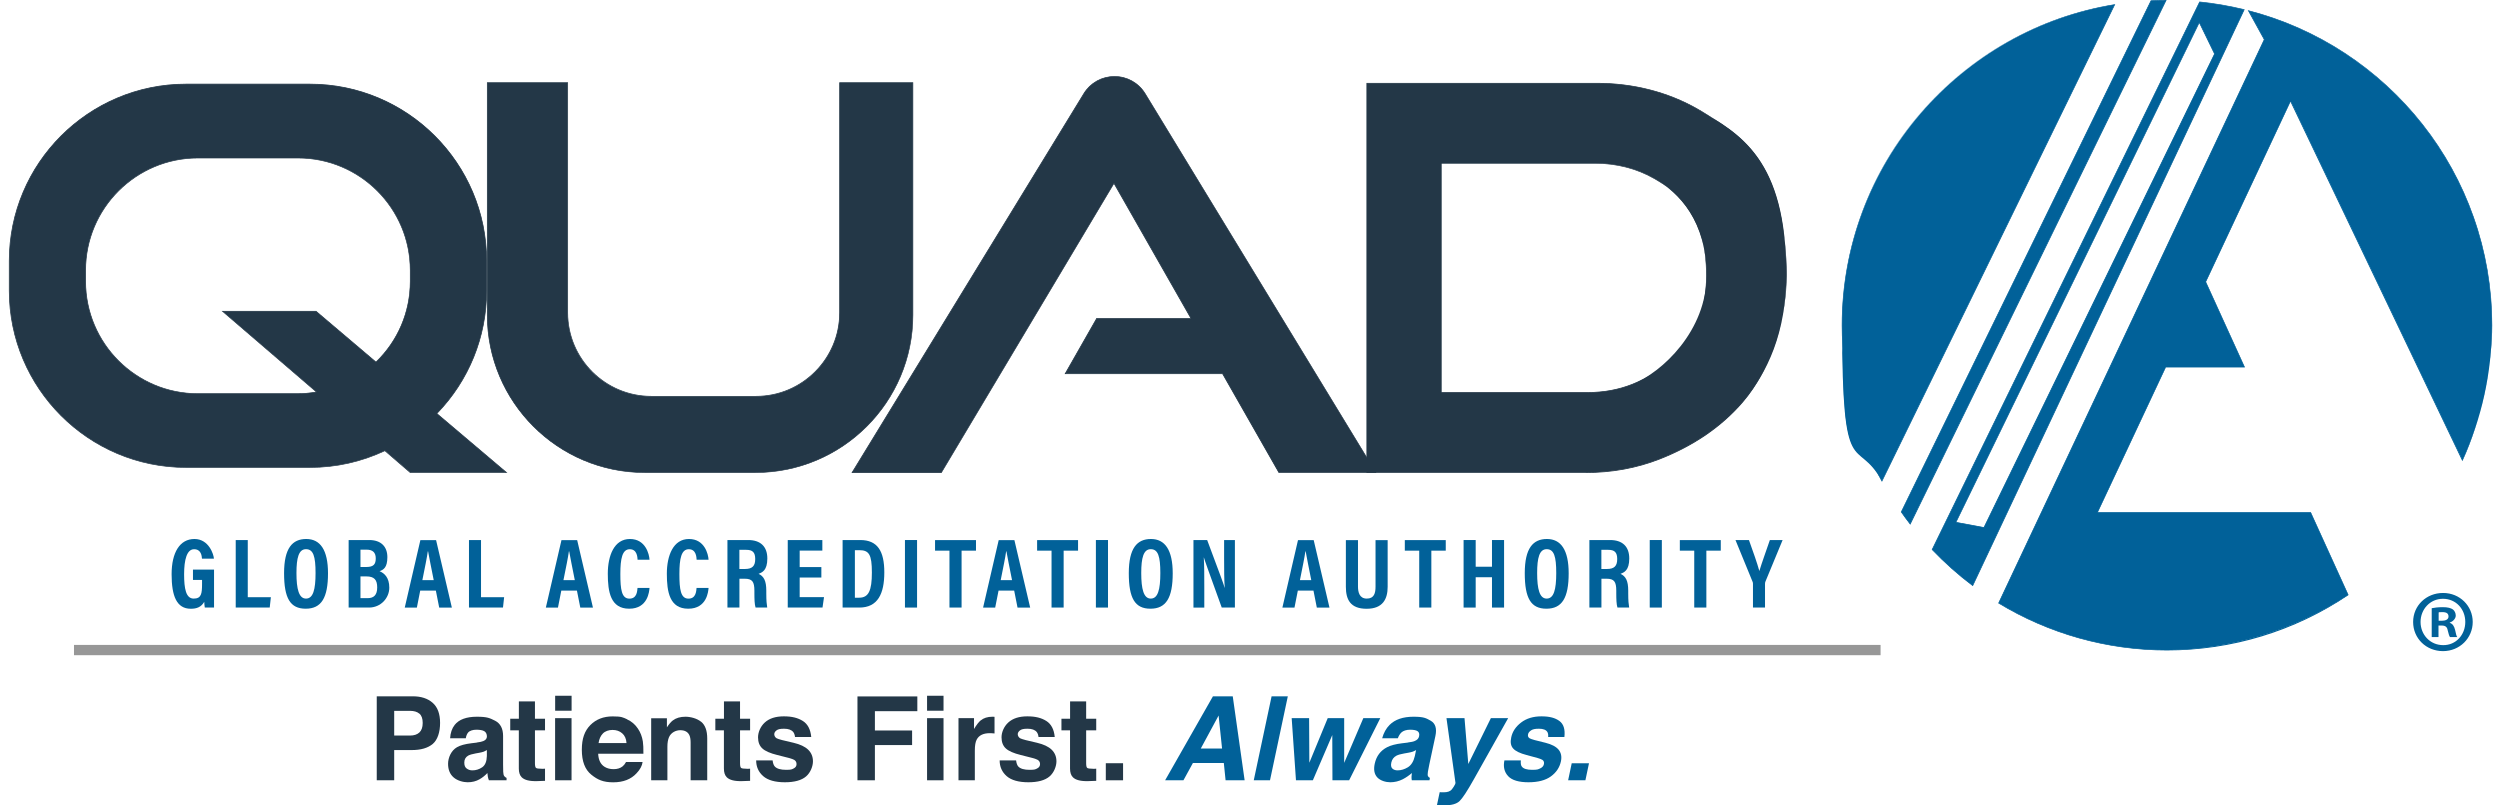
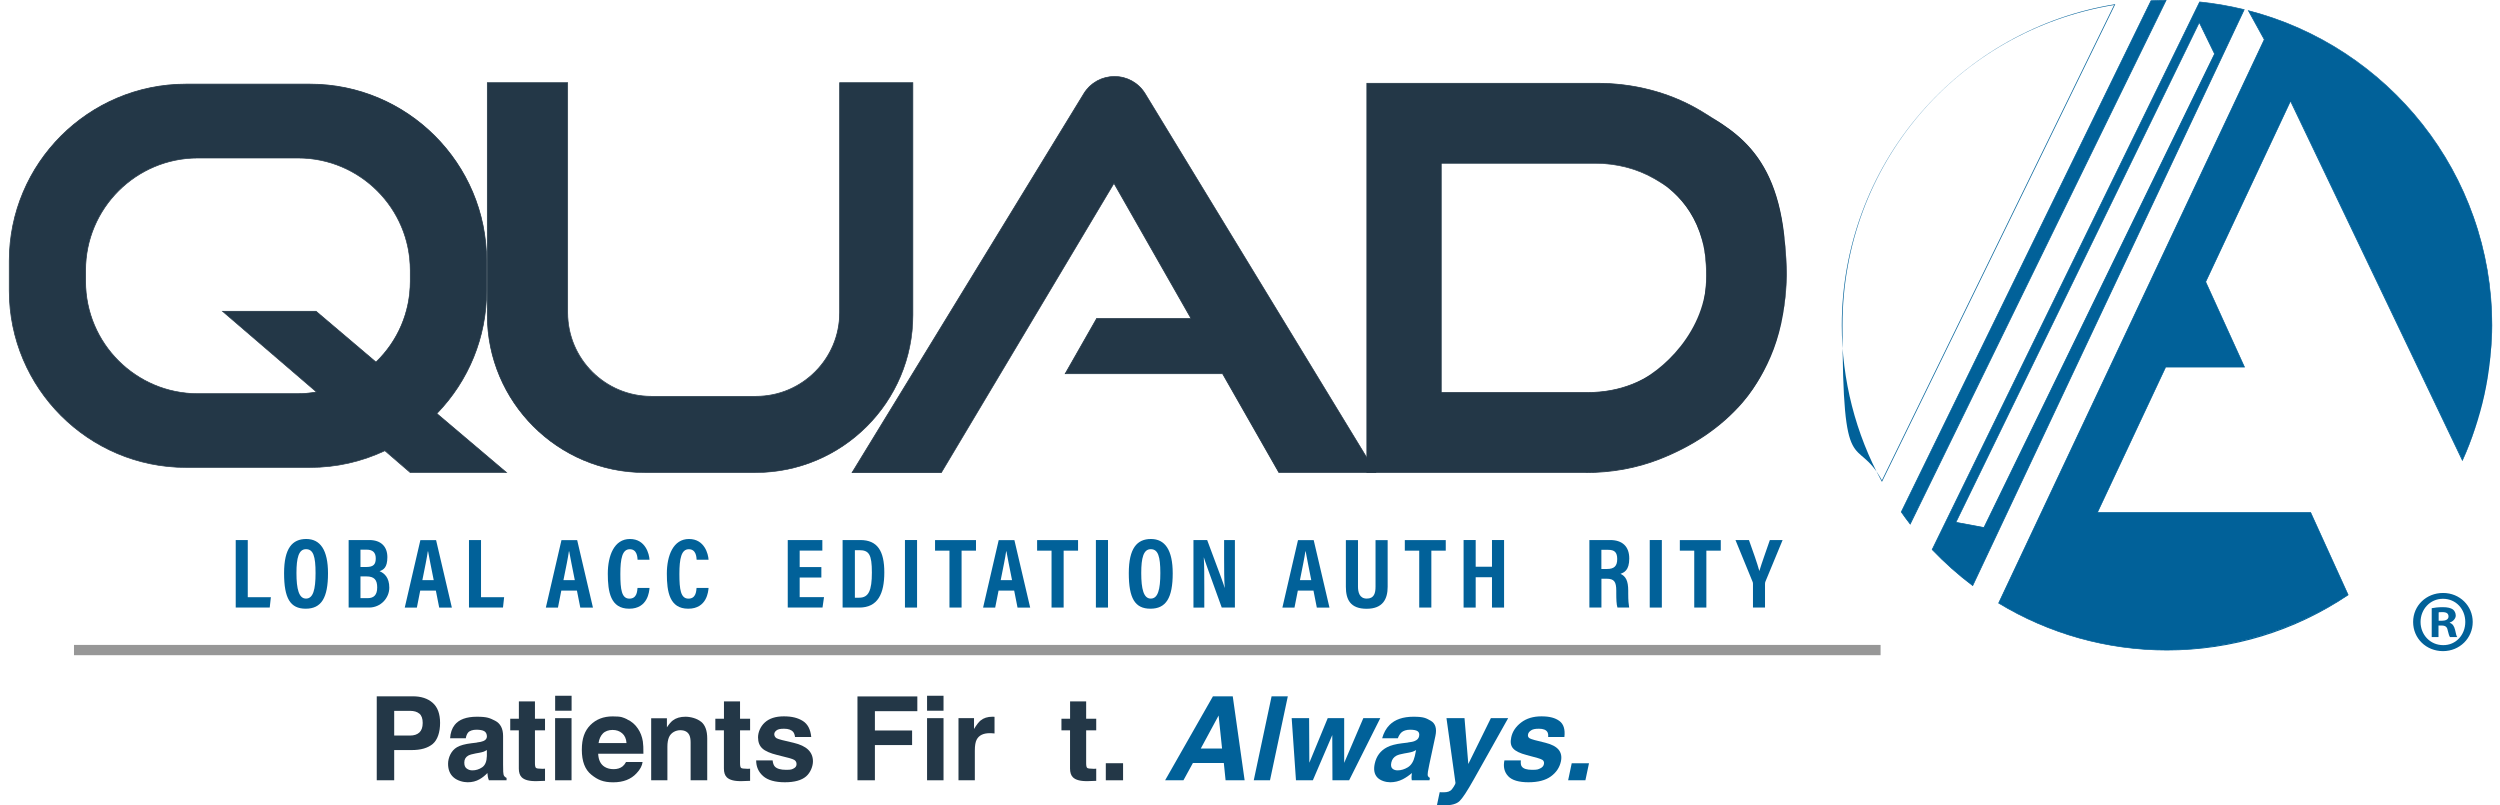
<svg xmlns="http://www.w3.org/2000/svg" width="149" height="48" viewBox="0 0 149 48" fill="none">
  <path d="M29.043 4.929H33.831V18.641C33.831 21.393 36.061 23.626 38.816 23.626H45.06C47.812 23.626 50.045 21.396 50.045 18.641V4.929H54.407V18.782C54.407 23.964 50.206 28.165 45.024 28.165H38.426C33.244 28.165 29.043 23.964 29.043 18.782V4.929Z" fill="#233747" />
  <path d="M45.024 28.181H38.426C33.241 28.181 29.023 23.964 29.023 18.779V4.906H33.854V18.638C33.854 21.376 36.081 23.6 38.816 23.6H45.06C47.795 23.6 50.022 21.373 50.022 18.638V4.906H54.427V18.779C54.427 23.964 50.209 28.181 45.024 28.181ZM29.066 4.949V18.782C29.066 23.944 33.267 28.145 38.429 28.145H45.028C50.19 28.145 54.391 23.944 54.391 18.782V4.949H50.068V18.638C50.068 21.396 47.822 23.642 45.064 23.642H38.819C36.061 23.642 33.815 21.396 33.815 18.638V4.949H29.066Z" fill="#233747" />
  <path d="M30.181 28.162L26.035 24.649C27.872 22.754 29.003 20.173 29.003 17.323V15.549C29.003 9.731 24.288 5.015 18.47 5.015H11.09C5.272 5.015 0.556 9.731 0.556 15.549V17.323C0.556 23.141 5.272 27.857 11.09 27.857H18.47C20.07 27.857 21.585 27.5 22.943 26.86L24.455 28.159H30.184L30.181 28.162ZM17.758 23.462H11.789C8.093 23.462 5.099 20.468 5.099 16.772V16.106C5.099 12.41 8.093 9.416 11.789 9.416H17.758C21.454 9.416 24.448 12.41 24.448 16.106V16.772C24.448 18.661 23.661 20.363 22.405 21.58L18.827 18.549H13.258L18.863 23.364C18.502 23.423 18.135 23.462 17.758 23.462Z" fill="#233747" />
  <path d="M30.237 28.182H24.438C24.438 28.178 22.936 26.886 22.936 26.886C21.529 27.545 20.024 27.88 18.466 27.88H11.087C5.266 27.88 0.53 23.144 0.53 17.323V15.549C0.53 9.727 5.266 4.992 11.087 4.992H18.466C24.288 4.992 29.023 9.727 29.023 15.549V17.323C29.023 20.068 27.974 22.669 26.065 24.646L30.237 28.178V28.182ZM24.458 28.142H30.125L26.003 24.653L26.019 24.636C27.928 22.665 28.981 20.068 28.981 17.326V15.552C28.981 9.754 24.265 5.038 18.466 5.038H11.087C5.289 5.038 0.573 9.754 0.573 15.552V17.326C0.573 23.125 5.289 27.841 11.087 27.841H18.466C20.024 27.841 21.526 27.506 22.933 26.847L22.946 26.84L22.956 26.85L24.461 28.142H24.458ZM17.758 23.482H11.789C8.09 23.482 5.079 20.471 5.079 16.772V16.106C5.079 12.407 8.09 9.396 11.789 9.396H17.758C21.457 9.396 24.468 12.407 24.468 16.106V16.772C24.468 18.605 23.74 20.317 22.418 21.596L22.405 21.609L22.392 21.596L18.82 18.573H13.314L18.909 23.38L18.866 23.387C18.466 23.453 18.102 23.485 17.758 23.485V23.482ZM11.792 9.436C8.113 9.436 5.122 12.427 5.122 16.106V16.772C5.122 20.452 8.113 23.443 11.792 23.443H17.761C18.092 23.443 18.437 23.413 18.82 23.351L13.206 18.53H18.843C18.843 18.533 22.408 21.554 22.408 21.554C23.714 20.284 24.432 18.589 24.432 16.772V16.106C24.432 12.427 21.441 9.436 17.761 9.436H11.792Z" fill="#233747" />
  <path d="M82.005 28.162L68.257 5.585C67.424 4.214 65.437 4.214 64.6 5.582L50.79 28.162H56.109L66.398 10.921L70.986 18.972H65.368L63.489 22.271H72.868L76.223 28.162H82.005Z" fill="#233747" />
  <path d="M82.041 28.181H76.21L76.203 28.172L72.852 22.294H63.449L63.465 22.265L65.351 18.956H70.946L66.391 10.963L56.116 28.185H50.747L50.767 28.152L64.577 5.572C64.974 4.923 65.663 4.539 66.424 4.539C67.185 4.539 67.873 4.929 68.27 5.578L82.038 28.185L82.041 28.181ZM76.236 28.142H81.969L68.241 5.598C67.854 4.962 67.175 4.581 66.43 4.578C65.686 4.578 65.01 4.959 64.62 5.592L50.829 28.139H56.103L66.401 10.878L66.417 10.908L71.025 18.992H65.384L63.528 22.249H72.885L72.891 22.258L76.243 28.135L76.236 28.142Z" fill="#233747" />
  <path d="M101.177 6.503C99.36 5.46 97.278 4.962 95.182 4.962H81.464V28.162H94.503C96.009 28.162 97.511 27.903 98.911 27.355C102.014 26.138 106.464 23.203 106.464 16.362C106.464 9.521 103.752 7.982 101.174 6.503H101.177ZM97.261 22.914C96.435 23.239 95.553 23.39 94.667 23.39H85.901V9.73H95.067C96.3 9.73 97.527 10.022 98.596 10.639C100.111 11.511 101.708 13.197 101.708 16.441C101.708 19.684 99.088 22.196 97.261 22.914Z" fill="#233747" />
  <path d="M94.503 28.181H81.444V4.942H95.186C97.353 4.942 99.429 5.477 101.19 6.487C102.712 7.359 103.929 8.514 104.808 9.911C105.923 11.685 106.49 13.856 106.49 16.362C106.49 18.867 105.608 21.967 103.873 23.983C102.617 25.44 100.954 26.581 98.924 27.378C97.553 27.916 96.068 28.188 94.507 28.188L94.503 28.181ZM81.483 28.142H94.503C96.058 28.142 97.54 27.87 98.905 27.335C101.722 26.23 106.448 23.337 106.448 16.362C106.448 9.386 103.578 7.904 101.171 6.523C99.416 5.516 97.35 4.985 95.189 4.985H81.49V28.145L81.483 28.142ZM94.664 23.413H85.878V9.714H95.064C96.343 9.714 97.567 10.029 98.603 10.623C100.029 11.439 101.728 13.115 101.728 16.444C101.728 19.773 101.21 19.746 100.184 20.937C99.442 21.796 98.462 22.468 97.268 22.937C96.461 23.256 95.586 23.413 94.664 23.413ZM85.921 23.37H94.664C95.579 23.37 96.448 23.209 97.252 22.895C99.275 22.101 101.686 20.34 101.686 16.441C101.686 12.541 99.997 11.469 98.583 10.655C97.553 10.065 96.337 9.75 95.064 9.75H85.917V23.367L85.921 23.37Z" fill="#233747" />
-   <path d="M126.034 0.272C116.825 1.765 109.79 9.75 109.79 19.383C109.79 29.015 110.649 25.912 112.161 28.67L126.034 0.272Z" fill="#016199" />
  <path d="M112.164 28.716L112.144 28.683C110.593 25.85 109.77 22.632 109.77 19.386C109.77 14.755 111.429 10.272 114.443 6.766C117.425 3.296 121.54 0.984 126.03 0.256L126.07 0.249L126.053 0.285L112.164 28.719V28.716ZM126.001 0.298C116.618 1.837 109.813 9.858 109.813 19.382C109.813 28.906 110.626 25.807 112.161 28.628L125.997 0.302L126.001 0.298Z" fill="#016199" />
  <path d="M113.846 31.232L129.093 0.02C128.795 0.02 128.496 0.029 128.198 0.043L113.315 30.513C113.486 30.756 113.663 30.999 113.846 31.235V31.232Z" fill="#016199" />
  <path d="M113.85 31.271L113.83 31.245C113.646 31.009 113.469 30.766 113.299 30.523L113.292 30.513L113.299 30.503L128.188 0.023H128.201C128.49 0.01 128.792 0 129.097 0H129.129L129.116 0.03L113.856 31.271H113.85ZM113.338 30.51C113.502 30.739 113.669 30.969 113.843 31.195L129.06 0.043C128.772 0.043 128.487 0.052 128.211 0.066L113.338 30.513V30.51Z" fill="#016199" />
  <path d="M136.522 6.018L146.764 27.434C147.889 24.981 148.518 22.255 148.518 19.382C148.518 10.364 142.353 2.788 134.006 0.633L134.954 2.355L119.12 35.944C122.046 37.722 125.483 38.745 129.156 38.745C132.829 38.745 136.869 37.532 139.955 35.456L137.722 30.546H125.014L129.08 21.878H133.777L131.464 16.798L136.522 6.021V6.018Z" fill="#016199" />
  <path d="M129.156 38.765C125.604 38.765 122.131 37.794 119.11 35.964L119.094 35.954L119.101 35.938L134.928 2.358L133.964 0.604L134.01 0.617C136.072 1.148 138.02 2.014 139.805 3.188C141.559 4.346 143.107 5.769 144.406 7.422C145.718 9.091 146.738 10.951 147.439 12.945C148.168 15.008 148.535 17.175 148.535 19.382C148.535 21.59 147.944 24.899 146.777 27.444L146.757 27.483L146.738 27.444L136.512 6.067L131.478 16.798L133.8 21.898H129.084L125.033 30.526H137.725L137.732 30.54L139.972 35.462L139.959 35.472C136.758 37.627 133.019 38.765 129.146 38.765H129.156ZM119.146 35.938C122.157 37.761 125.617 38.725 129.156 38.725C132.694 38.725 136.738 37.591 139.929 35.449L137.709 30.569H124.981L124.994 30.54L129.067 21.858H133.744L131.442 16.798V16.788C131.445 16.788 136.522 5.972 136.522 5.972L136.541 6.012L146.764 27.388C147.915 24.859 148.499 22.167 148.499 19.382C148.499 10.573 142.559 2.883 134.049 0.666L134.977 2.355V2.365C134.974 2.365 119.15 35.938 119.15 35.938H119.146Z" fill="#016199" />
  <path d="M133.754 0.574C132.888 0.364 132.002 0.207 131.097 0.118L115.155 32.754C115.899 33.534 116.706 34.256 117.572 34.902L133.754 0.574ZM131.077 1.338L131.989 3.211L118.244 31.442L116.575 31.127L131.081 1.335L131.077 1.338Z" fill="#016199" />
  <path d="M117.582 34.934L117.562 34.918C116.716 34.285 115.903 33.56 115.142 32.767L115.132 32.757L115.139 32.744L131.087 0.095H131.1C131.976 0.184 132.871 0.338 133.76 0.555L133.783 0.561L133.773 0.584L117.582 34.934ZM115.181 32.747C115.929 33.531 116.733 34.242 117.566 34.869L133.724 0.587C132.852 0.374 131.973 0.223 131.11 0.138L115.181 32.747ZM118.254 31.468H118.238L116.542 31.147L116.555 31.124L131.081 1.296L132.015 3.214V3.224C132.012 3.224 118.258 31.471 118.258 31.471L118.254 31.468ZM116.601 31.114L118.231 31.419L131.966 3.211L131.077 1.384L116.601 31.114Z" fill="#016199" />
  <path d="M112.082 38.437H4.41V39.05H112.082V38.437Z" fill="#979797" />
  <path d="M25.793 44.337C25.501 44.583 25.081 44.704 24.537 44.704H23.494V46.505H22.454V41.5H24.602C25.098 41.5 25.491 41.628 25.786 41.887C26.082 42.146 26.229 42.546 26.229 43.088C26.229 43.629 26.082 44.094 25.79 44.34L25.793 44.337ZM24.993 42.533C24.862 42.422 24.675 42.366 24.435 42.366H23.494V43.839H24.435C24.675 43.839 24.858 43.78 24.993 43.658C25.124 43.537 25.193 43.347 25.193 43.088C25.193 42.828 25.127 42.642 24.993 42.53V42.533Z" fill="#233747" />
  <path d="M28.423 44.252C28.604 44.229 28.731 44.203 28.81 44.166C28.948 44.108 29.02 44.016 29.02 43.891C29.02 43.766 28.968 43.635 28.859 43.576C28.751 43.517 28.597 43.491 28.39 43.491C28.184 43.491 27.994 43.547 27.898 43.661C27.829 43.747 27.784 43.858 27.761 44.002H26.826C26.846 43.678 26.937 43.412 27.098 43.206C27.354 42.881 27.797 42.717 28.423 42.717C29.049 42.717 29.191 42.799 29.509 42.956C29.823 43.117 29.984 43.422 29.984 43.865V45.564C29.984 45.682 29.984 45.823 29.991 45.993C29.997 46.121 30.017 46.206 30.05 46.252C30.083 46.298 30.128 46.334 30.191 46.364V46.505H29.138C29.108 46.429 29.089 46.361 29.076 46.295C29.066 46.229 29.056 46.154 29.049 46.072C28.915 46.216 28.761 46.341 28.584 46.443C28.374 46.564 28.138 46.623 27.872 46.623C27.607 46.623 27.256 46.528 27.036 46.334C26.816 46.144 26.705 45.872 26.705 45.521C26.705 45.17 26.882 44.737 27.236 44.534C27.429 44.422 27.715 44.344 28.092 44.298L28.423 44.258V44.252ZM29.013 44.704C28.951 44.744 28.889 44.773 28.826 44.8C28.764 44.822 28.676 44.845 28.567 44.865L28.348 44.904C28.141 44.941 27.994 44.986 27.902 45.036C27.751 45.124 27.672 45.262 27.672 45.446C27.672 45.629 27.718 45.731 27.813 45.803C27.908 45.875 28.02 45.914 28.154 45.914C28.364 45.914 28.561 45.852 28.738 45.731C28.915 45.609 29.007 45.386 29.017 45.062V44.701L29.013 44.704Z" fill="#233747" />
  <path d="M30.41 43.527V42.838H30.925V41.805H31.883V42.838H32.483V43.527H31.883V45.482C31.883 45.633 31.903 45.728 31.942 45.764C31.981 45.8 32.099 45.819 32.296 45.819C32.493 45.819 32.355 45.819 32.388 45.819C32.421 45.819 32.454 45.819 32.483 45.813V46.538L32.024 46.554C31.568 46.57 31.253 46.492 31.086 46.318C30.978 46.206 30.922 46.036 30.922 45.806V43.527H30.407H30.41Z" fill="#233747" />
  <path d="M34.067 42.359H33.087V41.467H34.067V42.359ZM33.084 42.802H34.064V46.505H33.084V42.802Z" fill="#233747" />
  <path d="M37.38 42.878C37.639 42.992 37.852 43.176 38.019 43.425C38.17 43.645 38.268 43.901 38.314 44.19C38.34 44.36 38.35 44.606 38.347 44.924H35.651C35.668 45.295 35.796 45.557 36.038 45.705C36.186 45.797 36.363 45.842 36.573 45.842C36.783 45.842 36.973 45.787 37.111 45.672C37.186 45.609 37.252 45.528 37.311 45.416H38.298C38.272 45.636 38.154 45.859 37.94 46.085C37.609 46.446 37.144 46.626 36.547 46.626C35.95 46.626 35.618 46.475 35.241 46.17C34.864 45.865 34.677 45.373 34.677 44.688C34.677 44.002 34.848 43.556 35.186 43.212C35.527 42.871 35.966 42.697 36.511 42.697C37.055 42.697 37.124 42.756 37.38 42.871V42.878ZM35.933 43.714C35.796 43.855 35.71 44.045 35.674 44.288H37.34C37.324 44.032 37.235 43.835 37.081 43.704C36.927 43.57 36.737 43.504 36.507 43.504C36.278 43.504 36.068 43.576 35.93 43.717L35.933 43.714Z" fill="#233747" />
  <path d="M41.787 43.015C42.03 43.215 42.151 43.547 42.151 44.012V46.505H41.161V44.255C41.161 44.062 41.135 43.911 41.082 43.806C40.987 43.615 40.807 43.52 40.544 43.52C40.282 43.52 39.993 43.658 39.872 43.937C39.81 44.084 39.777 44.271 39.777 44.501V46.505H38.81V42.809H39.748V43.35C39.872 43.16 39.99 43.022 40.098 42.94C40.295 42.789 40.548 42.717 40.853 42.717C41.158 42.717 41.545 42.819 41.787 43.019V43.015Z" fill="#233747" />
  <path d="M42.634 43.527V42.838H43.148V41.805H44.106V42.838H44.706V43.527H44.106V45.482C44.106 45.633 44.126 45.728 44.165 45.764C44.205 45.8 44.323 45.819 44.519 45.819C44.716 45.819 44.578 45.819 44.611 45.819C44.644 45.819 44.677 45.819 44.706 45.813V46.538L44.247 46.554C43.791 46.57 43.477 46.492 43.309 46.318C43.201 46.206 43.145 46.036 43.145 45.806V43.527H42.63H42.634Z" fill="#233747" />
  <path d="M46.048 45.321C46.067 45.492 46.113 45.616 46.182 45.688C46.303 45.816 46.527 45.882 46.851 45.882C47.176 45.882 47.196 45.852 47.307 45.797C47.419 45.741 47.474 45.655 47.474 45.541C47.474 45.426 47.428 45.35 47.34 45.291C47.251 45.232 46.91 45.137 46.327 44.999C45.907 44.895 45.608 44.767 45.438 44.609C45.267 44.455 45.179 44.232 45.179 43.944C45.179 43.655 45.313 43.307 45.582 43.061C45.851 42.815 46.228 42.694 46.717 42.694C47.205 42.694 47.556 42.786 47.848 42.969C48.14 43.153 48.307 43.471 48.35 43.924H47.383C47.369 43.799 47.333 43.701 47.278 43.629C47.169 43.498 46.989 43.432 46.733 43.432C46.477 43.432 46.372 43.465 46.281 43.53C46.192 43.596 46.146 43.675 46.146 43.76C46.146 43.845 46.195 43.95 46.29 44.002C46.386 44.055 46.723 44.144 47.3 44.271C47.688 44.363 47.976 44.498 48.166 44.681C48.357 44.868 48.452 45.098 48.452 45.377C48.452 45.655 48.314 46.042 48.042 46.275C47.77 46.508 47.346 46.623 46.776 46.623C46.205 46.623 45.762 46.502 45.484 46.256C45.205 46.01 45.067 45.698 45.067 45.318H46.048V45.321Z" fill="#233747" />
  <path d="M51.105 41.507H54.673V42.386H52.144V43.537H54.361V44.406H52.144V46.505H51.105V41.507Z" fill="#233747" />
  <path d="M56.234 42.359H55.253V41.467H56.234V42.359ZM55.253 42.802H56.234V46.505H55.253V42.802Z" fill="#233747" />
  <path d="M59.192 42.717C59.206 42.717 59.232 42.717 59.274 42.724V43.714C59.212 43.707 59.16 43.701 59.11 43.701C59.061 43.701 59.025 43.697 58.996 43.697C58.605 43.697 58.346 43.825 58.212 44.078C58.136 44.219 58.1 44.439 58.1 44.737V46.505H57.126V42.802H58.051V43.448C58.202 43.202 58.33 43.032 58.441 42.943C58.622 42.792 58.858 42.717 59.146 42.717C59.435 42.717 59.179 42.717 59.192 42.717Z" fill="#233747" />
-   <path d="M60.56 45.321C60.58 45.492 60.626 45.616 60.694 45.688C60.816 45.816 61.039 45.882 61.363 45.882C61.688 45.882 61.708 45.852 61.819 45.797C61.931 45.741 61.987 45.655 61.987 45.541C61.987 45.426 61.941 45.35 61.852 45.291C61.764 45.232 61.422 45.137 60.839 44.999C60.419 44.895 60.12 44.767 59.95 44.609C59.779 44.455 59.691 44.232 59.691 43.944C59.691 43.655 59.825 43.307 60.094 43.061C60.363 42.815 60.74 42.694 61.229 42.694C61.718 42.694 62.069 42.786 62.36 42.969C62.652 43.153 62.82 43.471 62.862 43.924H61.895C61.882 43.799 61.846 43.701 61.79 43.629C61.682 43.498 61.501 43.432 61.245 43.432C60.99 43.432 60.885 43.465 60.793 43.53C60.704 43.596 60.658 43.675 60.658 43.76C60.658 43.845 60.708 43.95 60.803 44.002C60.898 44.055 61.236 44.144 61.813 44.271C62.2 44.363 62.488 44.498 62.679 44.681C62.869 44.868 62.964 45.098 62.964 45.377C62.964 45.655 62.826 46.042 62.554 46.275C62.282 46.508 61.859 46.623 61.288 46.623C60.717 46.623 60.275 46.502 59.996 46.256C59.717 46.01 59.579 45.698 59.579 45.318H60.56V45.321Z" fill="#233747" />
  <path d="M63.262 43.527V42.838H63.777V41.805H64.735V42.838H65.335V43.527H64.735V45.482C64.735 45.633 64.754 45.728 64.794 45.764C64.833 45.8 64.951 45.819 65.148 45.819C65.345 45.819 65.207 45.819 65.24 45.819C65.273 45.819 65.305 45.819 65.335 45.813V46.538L64.876 46.554C64.42 46.57 64.105 46.492 63.938 46.318C63.83 46.206 63.774 46.036 63.774 45.806V43.527H63.259H63.262Z" fill="#233747" />
  <path d="M65.906 45.488H66.935V46.505H65.906V45.488Z" fill="#233747" />
  <path d="M72.291 41.5H73.472L74.18 46.505H73.045L72.94 45.475H71.097L70.533 46.505H69.441L72.291 41.5ZM71.566 44.613H72.835L72.629 42.645L71.566 44.613Z" fill="#016199" />
  <path d="M75.692 46.505H74.724L75.787 41.5H76.754L75.692 46.505Z" fill="#016199" />
  <path d="M79.132 42.802H80.113V45.468L81.254 42.802H82.264L80.408 46.505H79.414L79.404 43.809L78.246 46.505H77.24L76.984 42.802H78.023L78.037 45.459L79.132 42.802Z" fill="#016199" />
  <path d="M83.907 44.252C84.091 44.229 84.229 44.203 84.311 44.166C84.461 44.108 84.547 44.016 84.576 43.891C84.609 43.74 84.576 43.635 84.484 43.576C84.392 43.517 84.245 43.491 84.038 43.491C83.832 43.491 83.635 43.547 83.517 43.661C83.432 43.747 83.363 43.858 83.31 44.002H82.376C82.467 43.678 82.612 43.412 82.818 43.206C83.143 42.881 83.619 42.717 84.242 42.717C84.865 42.717 84.989 42.799 85.272 42.956C85.553 43.117 85.645 43.422 85.55 43.865L85.186 45.564C85.16 45.682 85.134 45.823 85.104 45.993C85.085 46.121 85.085 46.206 85.104 46.252C85.127 46.298 85.163 46.334 85.222 46.364L85.196 46.505H84.143C84.13 46.429 84.124 46.361 84.127 46.295C84.127 46.229 84.137 46.154 84.147 46.072C83.983 46.216 83.802 46.341 83.606 46.443C83.369 46.564 83.12 46.623 82.858 46.623C82.595 46.623 82.267 46.528 82.087 46.334C81.91 46.144 81.857 45.872 81.933 45.521C82.031 45.065 82.277 44.737 82.671 44.534C82.887 44.422 83.186 44.344 83.569 44.298L83.904 44.258L83.907 44.252ZM84.399 44.704C84.33 44.744 84.265 44.773 84.196 44.8C84.127 44.822 84.038 44.845 83.924 44.865L83.701 44.904C83.487 44.941 83.333 44.986 83.232 45.036C83.064 45.124 82.963 45.262 82.923 45.446C82.887 45.609 82.907 45.731 82.982 45.803C83.058 45.875 83.163 45.914 83.294 45.914C83.501 45.914 83.707 45.852 83.907 45.731C84.107 45.609 84.248 45.386 84.324 45.062L84.399 44.701V44.704Z" fill="#016199" />
  <path d="M85.806 47.213L85.927 47.22C86.019 47.223 86.111 47.22 86.2 47.21C86.288 47.2 86.367 47.174 86.433 47.131C86.498 47.092 86.567 47.013 86.642 46.889C86.718 46.767 86.751 46.692 86.747 46.666L86.21 42.802H87.285L87.511 45.534L88.856 42.802H89.886L87.843 46.443C87.449 47.144 87.164 47.581 86.987 47.748C86.81 47.915 86.508 48 86.078 48C85.649 48 85.924 48 85.872 48C85.819 48 85.744 47.994 85.642 47.987L85.806 47.213Z" fill="#016199" />
  <path d="M90.643 45.321C90.627 45.492 90.643 45.616 90.702 45.688C90.794 45.816 91.001 45.882 91.322 45.882C91.644 45.882 91.67 45.852 91.795 45.797C91.919 45.741 91.995 45.655 92.018 45.541C92.04 45.432 92.011 45.35 91.932 45.291C91.854 45.236 91.535 45.137 90.984 44.999C90.588 44.895 90.322 44.767 90.184 44.609C90.043 44.455 90.004 44.232 90.07 43.944C90.142 43.602 90.338 43.307 90.66 43.061C90.981 42.815 91.385 42.694 91.87 42.694C92.355 42.694 92.69 42.786 92.939 42.969C93.192 43.153 93.29 43.471 93.238 43.924H92.27C92.28 43.799 92.267 43.701 92.224 43.629C92.145 43.498 91.978 43.432 91.722 43.432C91.467 43.432 91.355 43.465 91.253 43.53C91.152 43.596 91.089 43.675 91.073 43.76C91.047 43.871 91.08 43.95 91.165 44.002C91.25 44.055 91.565 44.144 92.116 44.271C92.48 44.363 92.739 44.498 92.893 44.681C93.044 44.868 93.09 45.098 93.031 45.377C92.952 45.744 92.752 46.042 92.431 46.275C92.109 46.508 91.663 46.623 91.093 46.623C90.522 46.623 90.109 46.502 89.883 46.256C89.656 46.01 89.584 45.698 89.663 45.318H90.643V45.321Z" fill="#016199" />
  <path d="M93.674 45.492H94.704L94.49 46.505H93.461L93.674 45.492Z" fill="#016199" />
-   <path d="M12.753 36.21H12.206C12.189 36.089 12.176 35.997 12.173 35.869C11.992 36.187 11.714 36.282 11.373 36.282C10.533 36.282 10.228 35.535 10.228 34.226C10.228 32.918 10.723 32.124 11.589 32.124C12.455 32.124 12.74 33.059 12.75 33.298H12.038C12.025 33.137 11.992 32.734 11.566 32.734C11.14 32.734 10.973 33.354 10.973 34.223C10.973 35.092 11.084 35.676 11.543 35.676C12.002 35.676 12.042 35.384 12.042 34.79V34.564H11.501V33.947H12.757V36.207L12.753 36.21Z" fill="#016199" />
  <path d="M14.045 32.186H14.767V35.594H16.144L16.076 36.207H14.049V32.183L14.045 32.186Z" fill="#016199" />
  <path d="M19.549 34.167C19.549 35.64 19.148 36.279 18.22 36.279C17.292 36.279 16.931 35.65 16.931 34.161C16.931 32.672 17.423 32.124 18.253 32.124C19.083 32.124 19.549 32.773 19.549 34.167ZM17.669 34.154C17.669 35.108 17.814 35.676 18.237 35.676C18.66 35.676 18.807 35.151 18.807 34.154C18.807 33.157 18.673 32.731 18.237 32.731C17.8 32.731 17.669 33.255 17.669 34.151V34.154Z" fill="#016199" />
  <path d="M20.779 32.186H22.005C22.704 32.186 23.087 32.573 23.087 33.206C23.087 33.839 22.845 33.961 22.622 34.043C22.907 34.161 23.202 34.42 23.202 35.026C23.202 35.633 22.704 36.211 21.989 36.211H20.779V32.186ZM21.831 33.793C22.277 33.793 22.395 33.62 22.395 33.275C22.395 32.931 22.212 32.76 21.858 32.76H21.484V33.793H21.831ZM21.484 35.65H21.913C22.274 35.65 22.481 35.466 22.481 35.013C22.481 34.561 22.31 34.354 21.835 34.354H21.484V35.65Z" fill="#016199" />
  <path d="M25.045 35.2L24.845 36.214H24.123L25.055 32.19H25.99L26.931 36.214H26.177L25.977 35.2H25.045ZM25.849 34.574C25.698 33.803 25.58 33.242 25.514 32.859H25.498C25.448 33.229 25.321 33.833 25.173 34.574H25.849Z" fill="#016199" />
  <path d="M27.948 32.186H28.669V35.594H30.046L29.978 36.207H27.951V32.183L27.948 32.186Z" fill="#016199" />
  <path d="M33.454 35.2L33.254 36.214H32.532L33.464 32.19H34.399L35.34 36.214H34.586L34.385 35.2H33.454ZM34.258 34.574C34.107 33.803 33.989 33.242 33.923 32.859H33.907C33.857 33.229 33.73 33.833 33.582 34.574H34.258Z" fill="#016199" />
  <path d="M38.711 35.04C38.695 35.243 38.616 36.279 37.501 36.279C36.386 36.279 36.225 35.272 36.225 34.193C36.225 33.114 36.606 32.124 37.544 32.124C38.482 32.124 38.695 33.039 38.711 33.36H38C37.99 33.223 37.98 32.734 37.534 32.734C37.088 32.734 36.973 33.288 36.973 34.21C36.973 35.131 37.048 35.679 37.514 35.679C37.98 35.679 37.977 35.194 37.996 35.04H38.715H38.711Z" fill="#016199" />
  <path d="M42.23 35.04C42.214 35.243 42.135 36.279 41.02 36.279C39.905 36.279 39.744 35.272 39.744 34.193C39.744 33.114 40.125 32.124 41.063 32.124C42.001 32.124 42.214 33.039 42.23 33.36H41.519C41.509 33.223 41.499 32.734 41.053 32.734C40.607 32.734 40.492 33.288 40.492 34.21C40.492 35.131 40.568 35.679 41.033 35.679C41.499 35.679 41.496 35.194 41.515 35.04H42.234H42.23Z" fill="#016199" />
-   <path d="M44.07 34.495V36.211H43.355V32.186H44.588C45.32 32.186 45.733 32.567 45.733 33.285C45.733 34.003 45.421 34.118 45.212 34.2C45.523 34.348 45.671 34.61 45.671 35.204V35.364C45.671 35.82 45.694 35.991 45.726 36.207H45.031C44.972 36.023 44.962 35.705 44.962 35.358V35.21C44.962 34.672 44.838 34.492 44.385 34.492H44.077L44.07 34.495ZM44.07 33.911H44.408C44.844 33.911 45.011 33.724 45.011 33.318C45.011 32.911 44.847 32.77 44.477 32.77H44.067V33.911H44.07Z" fill="#016199" />
  <path d="M48.953 34.423H47.661V35.591H49.111L49.022 36.211H46.95V32.186H49.012V32.816H47.661V33.797H48.953V34.423Z" fill="#016199" />
  <path d="M50.219 32.186H51.269C52.305 32.186 52.705 32.849 52.705 34.115C52.705 35.381 52.322 36.211 51.213 36.211H50.219V32.186ZM50.947 35.623H51.206C51.77 35.623 51.964 35.2 51.964 34.121C51.964 33.042 51.79 32.79 51.213 32.79H50.951V35.627L50.947 35.623Z" fill="#016199" />
  <path d="M54.657 32.186V36.211H53.935V32.186H54.657Z" fill="#016199" />
  <path d="M56.588 32.819H55.729V32.19H58.169V32.819H57.31V36.21H56.588V32.819Z" fill="#016199" />
  <path d="M59.514 35.2L59.313 36.214H58.592L59.523 32.19H60.458L61.399 36.214H60.645L60.445 35.2H59.514ZM60.317 34.574C60.166 33.803 60.048 33.242 59.983 32.859H59.966C59.917 33.229 59.789 33.833 59.642 34.574H60.317Z" fill="#016199" />
  <path d="M62.672 32.819H61.812V32.19H64.252V32.819H63.393V36.21H62.672V32.819Z" fill="#016199" />
  <path d="M66.037 32.186V36.211H65.315V32.186H66.037Z" fill="#016199" />
  <path d="M69.894 34.167C69.894 35.64 69.493 36.279 68.565 36.279C67.637 36.279 67.276 35.65 67.276 34.161C67.276 32.672 67.768 32.124 68.598 32.124C69.428 32.124 69.894 32.773 69.894 34.167ZM68.018 34.154C68.018 35.108 68.162 35.676 68.585 35.676C69.008 35.676 69.156 35.151 69.156 34.154C69.156 33.157 69.021 32.731 68.585 32.731C68.149 32.731 68.018 33.255 68.018 34.151V34.154Z" fill="#016199" />
  <path d="M71.13 36.211V32.186H71.947C72.78 34.41 72.937 34.833 72.986 35.03H72.993C72.96 34.548 72.957 33.954 72.957 33.295V32.186H73.6V36.211H72.816C71.956 33.839 71.806 33.413 71.753 33.229H71.746C71.776 33.724 71.776 34.318 71.776 35.04V36.214H71.127L71.13 36.211Z" fill="#016199" />
  <path d="M77.351 35.2L77.151 36.214H76.43L77.361 32.19H78.296L79.237 36.214H78.483L78.283 35.2H77.351ZM78.151 34.574C78.001 33.803 77.882 33.242 77.817 32.859H77.801C77.751 33.229 77.624 33.833 77.476 34.574H78.151Z" fill="#016199" />
  <path d="M80.936 32.186V34.954C80.936 35.286 81.018 35.676 81.461 35.676C81.903 35.676 81.982 35.345 81.982 34.961V32.19H82.704V34.974C82.704 35.696 82.421 36.283 81.451 36.283C80.48 36.283 80.214 35.732 80.214 34.974V32.19H80.936V32.186Z" fill="#016199" />
  <path d="M84.586 32.819H83.727V32.19H86.167V32.819H85.308V36.21H84.586V32.819Z" fill="#016199" />
  <path d="M87.23 32.186H87.951V33.777H88.922V32.186H89.643V36.211H88.922V34.403H87.951V36.211H87.23V32.186Z" fill="#016199" />
-   <path d="M93.493 34.167C93.493 35.64 93.093 36.279 92.165 36.279C91.237 36.279 90.876 35.65 90.876 34.161C90.876 32.672 91.368 32.124 92.198 32.124C93.028 32.124 93.493 32.773 93.493 34.167ZM91.614 34.154C91.614 35.108 91.758 35.676 92.181 35.676C92.605 35.676 92.752 35.151 92.752 34.154C92.752 33.157 92.618 32.731 92.181 32.731C91.745 32.731 91.614 33.255 91.614 34.151V34.154Z" fill="#016199" />
  <path d="M95.445 34.495V36.211H94.727V32.186H95.96C96.691 32.186 97.104 32.567 97.104 33.285C97.104 34.003 96.793 34.118 96.583 34.2C96.894 34.348 97.042 34.61 97.042 35.204V35.364C97.042 35.82 97.065 35.991 97.098 36.207H96.399C96.34 36.023 96.33 35.705 96.33 35.358V35.21C96.33 34.672 96.206 34.492 95.753 34.492H95.445V34.495ZM95.445 33.911H95.783C96.219 33.911 96.386 33.724 96.386 33.318C96.386 32.911 96.219 32.77 95.852 32.77H95.442V33.911H95.445Z" fill="#016199" />
  <path d="M99.046 32.186V36.211H98.324V32.186H99.046Z" fill="#016199" />
  <path d="M100.977 32.819H100.118V32.19H102.558V32.819H101.699V36.21H100.977V32.819Z" fill="#016199" />
  <path d="M104.477 36.211V34.787C104.477 34.741 104.47 34.705 104.447 34.656L103.434 32.186H104.237C104.464 32.816 104.739 33.593 104.857 34.033C105.005 33.538 105.28 32.787 105.484 32.186H106.244L105.218 34.666C105.205 34.695 105.195 34.738 105.195 34.8V36.207H104.473L104.477 36.211Z" fill="#016199" />
  <path d="M145.612 35.341C146.603 35.341 147.374 36.111 147.374 37.069C147.374 38.027 146.603 38.807 145.603 38.807C144.602 38.807 143.822 38.05 143.822 37.069C143.822 36.089 144.612 35.341 145.603 35.341H145.612ZM145.593 35.688C144.835 35.688 144.265 36.312 144.265 37.069C144.265 37.827 144.835 38.45 145.612 38.45C146.37 38.46 146.931 37.84 146.931 37.069C146.931 36.298 146.373 35.688 145.603 35.688H145.593ZM145.33 37.968H144.93V36.249C145.088 36.217 145.311 36.187 145.596 36.187C145.881 36.187 146.072 36.239 146.196 36.325C146.291 36.4 146.363 36.535 146.363 36.692C146.363 36.849 146.216 37.04 146.006 37.102V37.122C146.173 37.174 146.268 37.312 146.324 37.545C146.377 37.807 146.409 37.912 146.452 37.968H146.019C145.967 37.906 145.934 37.758 145.881 37.558C145.849 37.368 145.744 37.282 145.524 37.282H145.334V37.968H145.33ZM145.34 36.997H145.53C145.75 36.997 145.931 36.925 145.931 36.745C145.931 36.564 145.816 36.482 145.563 36.482C145.311 36.482 145.383 36.492 145.344 36.502V36.997H145.34Z" fill="#016199" />
</svg>